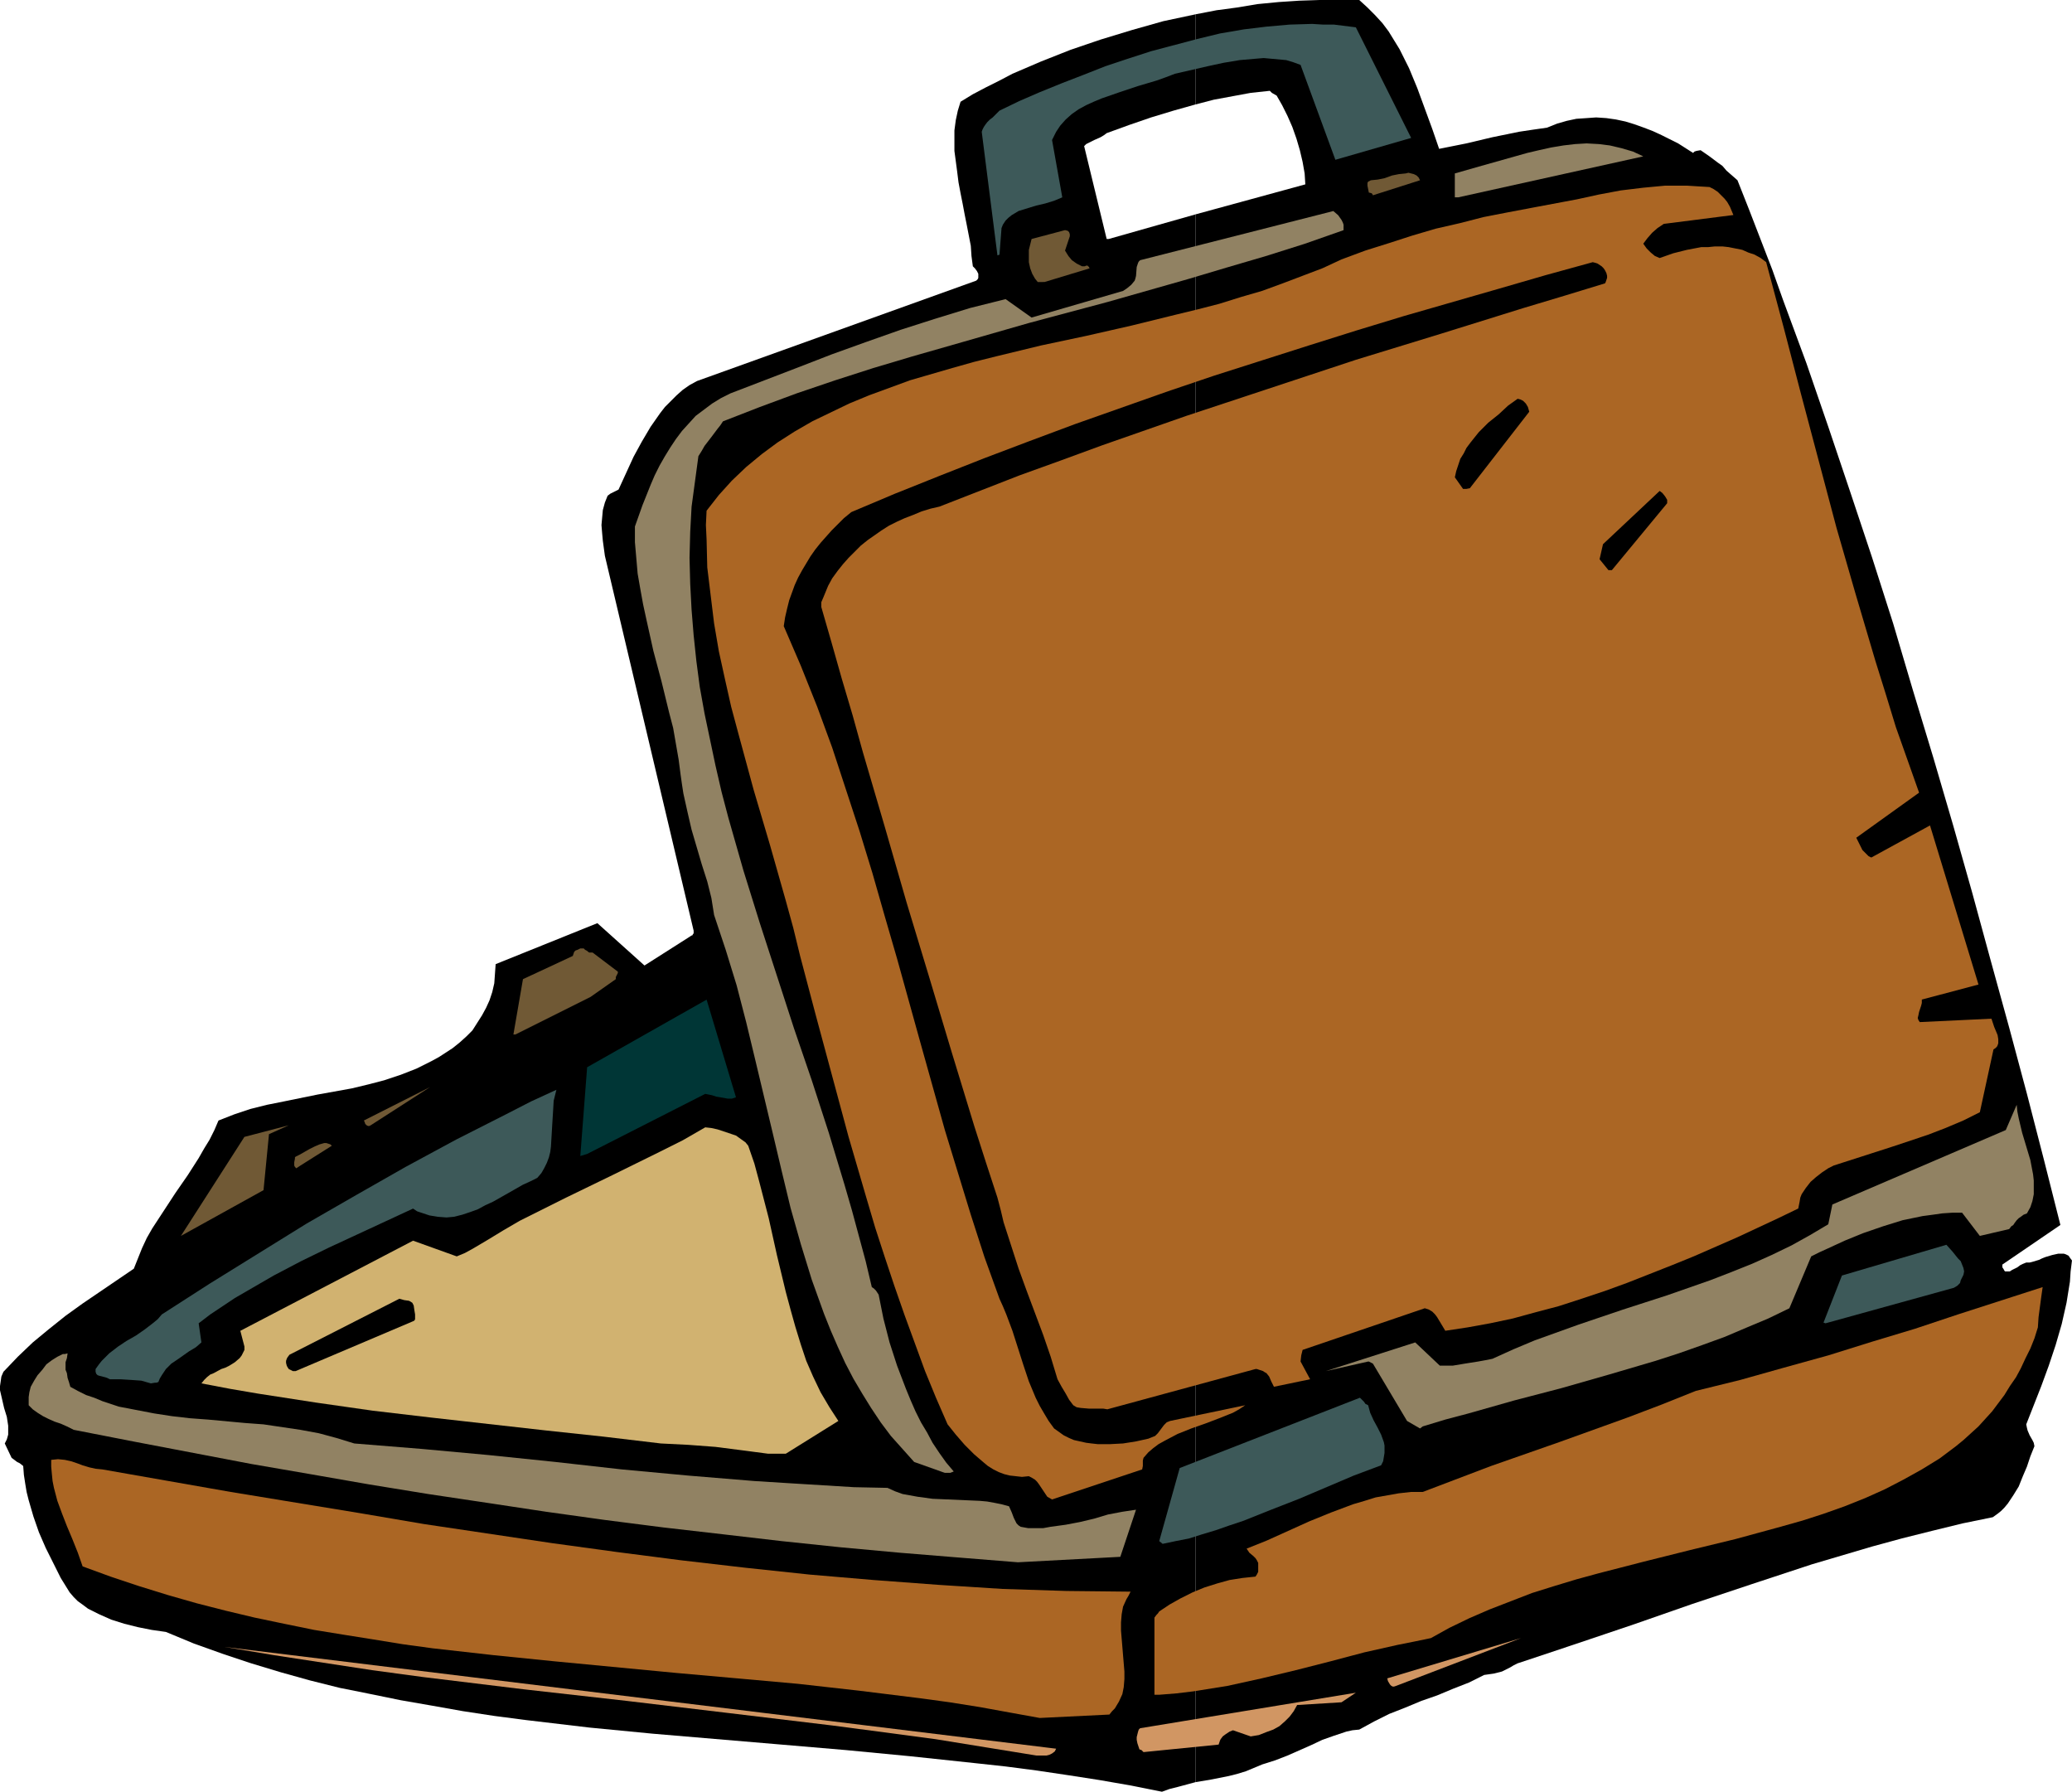
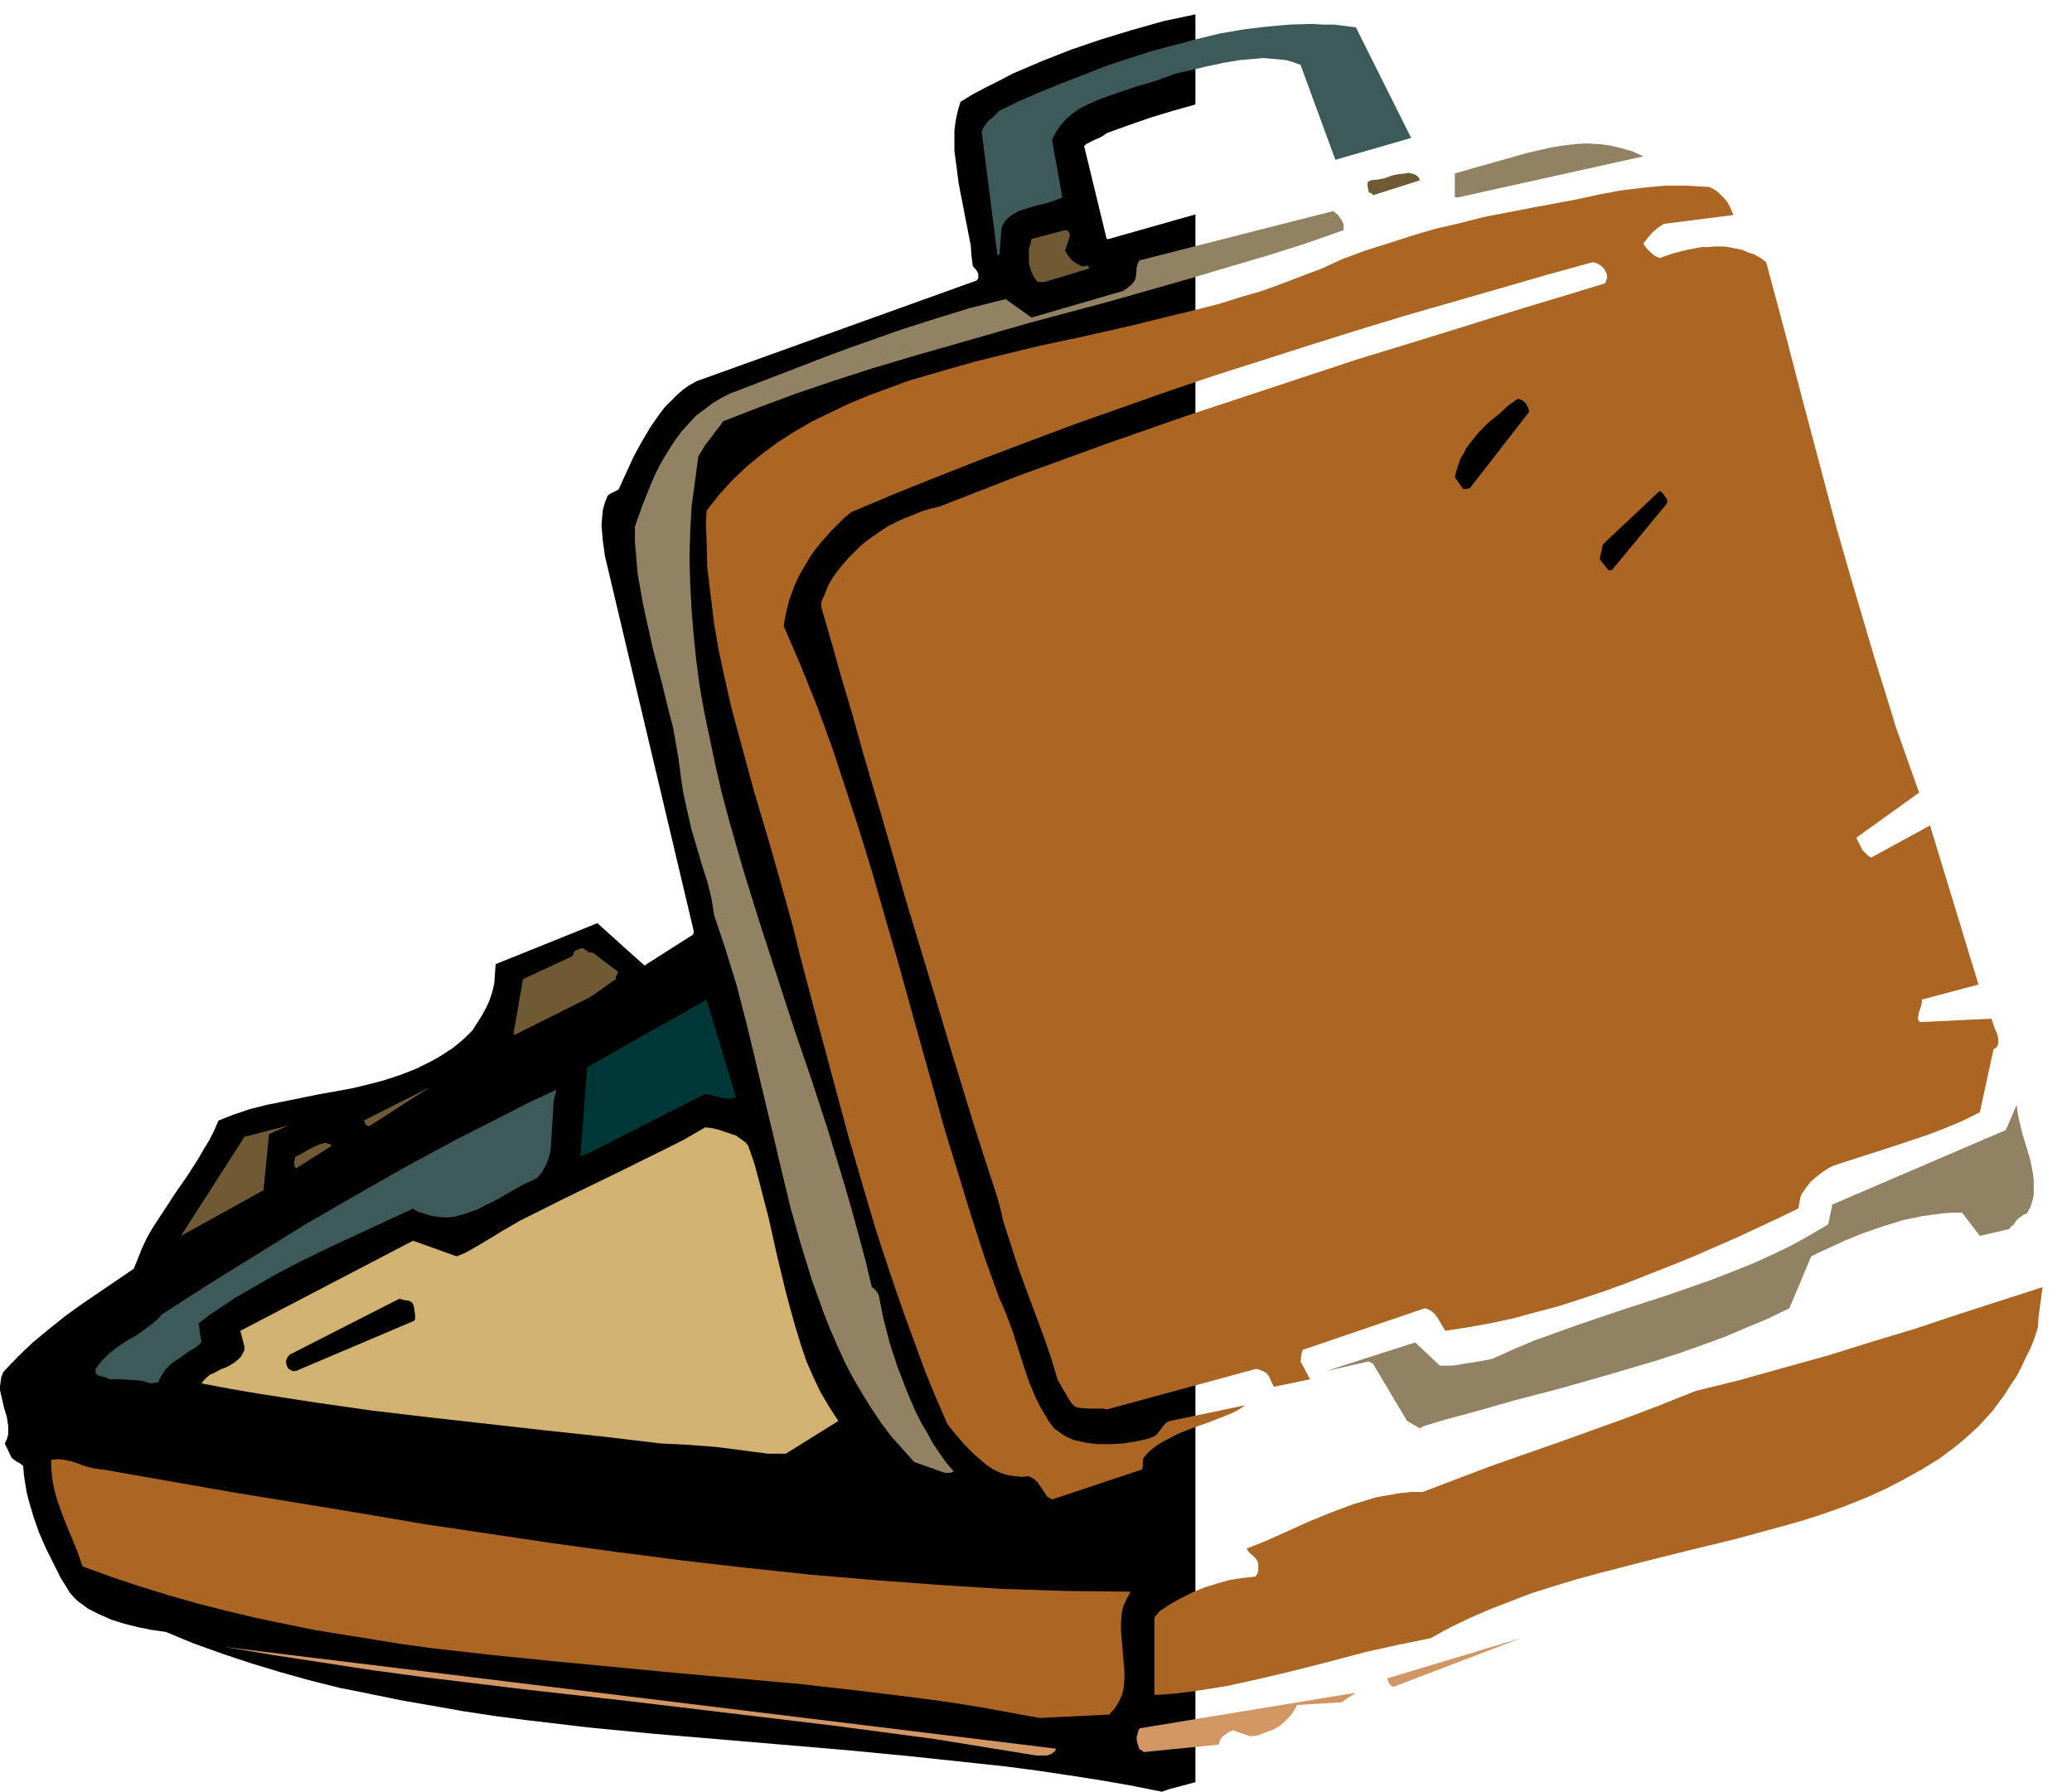
<svg xmlns="http://www.w3.org/2000/svg" xmlns:ns1="http://sodipodi.sourceforge.net/DTD/sodipodi-0.dtd" xmlns:ns2="http://www.inkscape.org/namespaces/inkscape" version="1.0" width="129.766mm" height="112.203mm" id="svg27" ns1:docname="Briefcase 06.wmf">
  <ns1:namedview id="namedview27" pagecolor="#ffffff" bordercolor="#000000" borderopacity="0.25" ns2:showpageshadow="2" ns2:pageopacity="0.0" ns2:pagecheckerboard="0" ns2:deskcolor="#d1d1d1" ns2:document-units="mm" />
  <defs id="defs1">
    <pattern id="WMFhbasepattern" patternUnits="userSpaceOnUse" width="6" height="6" x="0" y="0" />
  </defs>
-   <path style="fill:#000000;fill-opacity:1;fill-rule:evenodd;stroke:none" d="M 282.961,50.747 V 421.813 l 3.878,-0.646 4.04,-0.808 1.939,-0.485 2.101,-0.646 1.939,-0.808 1.939,-0.808 3.07,-0.97 2.909,-1.131 5.494,-2.424 2.747,-1.293 2.747,-0.97 2.909,-0.97 1.454,-0.323 1.616,-0.162 3.555,-1.939 3.555,-1.778 3.717,-1.455 3.878,-1.616 3.717,-1.293 3.878,-1.616 3.717,-1.455 3.555,-1.778 2.262,-0.323 1.939,-0.485 1.939,-0.97 0.808,-0.485 0.97,-0.485 6.787,-2.263 6.787,-2.263 13.898,-4.687 13.898,-4.848 14.059,-4.687 14.221,-4.687 7.11,-2.101 7.11,-2.101 7.11,-1.939 7.11,-1.778 7.272,-1.778 7.11,-1.455 1.131,-0.808 0.808,-0.646 0.808,-0.808 0.808,-0.97 1.293,-1.939 1.293,-2.101 0.97,-2.424 0.97,-2.263 0.808,-2.424 0.97,-2.424 -0.162,-0.808 -0.323,-0.646 -0.646,-1.131 -0.485,-1.131 -0.162,-0.646 -0.162,-0.808 1.778,-4.525 1.778,-4.525 1.778,-4.848 1.616,-4.848 1.454,-5.01 1.131,-5.01 0.808,-5.01 0.162,-2.424 0.323,-2.586 -0.485,-0.646 -0.323,-0.485 -0.646,-0.323 -0.485,-0.162 h -0.646 -0.646 l -1.454,0.323 -1.616,0.485 -0.808,0.323 -0.646,0.323 -1.616,0.485 -0.646,0.162 h -0.808 l -0.808,0.323 -0.646,0.323 -0.646,0.485 -0.646,0.323 -0.646,0.323 -0.485,0.323 h -0.485 -0.646 l -0.162,-0.162 -0.162,-0.323 -0.323,-0.485 v -0.646 l 13.736,-9.374 -3.878,-15.353 -4.04,-15.677 -4.202,-15.677 -4.363,-15.838 -4.363,-16 -4.525,-16 -4.686,-16 -4.848,-16 -4.686,-15.838 -5.01,-15.677 -5.171,-15.515 -5.171,-15.353 -5.171,-15.03 -2.747,-7.434 -2.747,-7.434 -2.586,-7.273 -2.747,-7.111 -2.747,-7.111 -2.747,-6.949 -1.293,-1.131 -1.293,-1.131 -0.97,-1.131 -1.131,-0.808 -1.939,-1.455 -2.101,-1.455 -0.97,0.162 -0.485,0.162 -0.323,0.323 -3.555,-2.263 -1.939,-0.97 -1.939,-0.97 -2.101,-0.97 -2.101,-0.808 -2.262,-0.808 -2.101,-0.646 -2.262,-0.485 -2.262,-0.323 -2.424,-0.162 -2.262,0.162 -2.424,0.162 -2.262,0.485 -2.262,0.646 -2.424,0.97 -3.394,0.485 -3.232,0.485 -6.302,1.293 -6.141,1.455 -6.464,1.293 -1.616,-4.687 -1.778,-4.848 -1.778,-4.848 -1.939,-4.687 -1.131,-2.263 -1.131,-2.263 -1.293,-2.101 -1.293,-2.101 -1.454,-1.939 -1.778,-1.939 -1.778,-1.778 L 321.745,0 h -4.686 -4.686 l -4.848,0.162 -4.848,0.323 -5.01,0.485 -4.848,0.808 -4.848,0.646 -5.01,0.97 v 21.333 l 4.363,-1.131 4.363,-0.808 4.363,-0.808 4.525,-0.485 0.162,0.162 0.323,0.323 1.131,0.646 1.293,2.263 1.293,2.586 1.131,2.586 0.97,2.747 0.808,2.747 0.646,2.747 0.485,2.747 0.162,2.586 z" id="path1" />
  <path style="fill:#000000;fill-opacity:1;fill-rule:evenodd;stroke:none" d="M 282.961,24.727 V 3.394 l -7.595,1.616 -7.434,2.101 -7.434,2.263 -7.11,2.424 -6.949,2.747 -3.394,1.455 -3.394,1.455 -3.07,1.616 -3.232,1.616 -3.07,1.616 -2.909,1.778 -0.646,2.101 -0.485,2.263 -0.323,2.424 v 2.424 2.424 l 0.323,2.424 0.323,2.424 0.323,2.586 0.485,2.586 0.485,2.424 0.485,2.586 0.485,2.424 0.97,5.01 0.162,2.424 0.323,2.424 0.485,0.485 0.485,0.646 0.323,0.646 v 0.162 0 0.808 l -0.162,0.323 -0.323,0.323 -66.094,23.757 -1.778,0.97 -1.616,1.131 -1.454,1.293 -1.293,1.293 -1.454,1.455 -1.131,1.455 -1.131,1.616 -1.131,1.616 -2.101,3.556 -1.939,3.556 -3.555,7.757 -0.646,0.323 -0.646,0.323 -0.646,0.323 -0.646,0.485 -0.646,1.616 -0.485,1.778 -0.162,1.778 -0.162,1.778 0.162,1.939 0.162,1.778 0.485,3.556 21.008,88.726 v 0.646 l -0.162,0.162 -0.162,0.323 h -0.162 l -0.485,0.323 -10.666,6.788 -11.15,-10.02 -24.078,9.697 -0.162,2.263 -0.162,2.263 -0.485,2.101 -0.646,1.939 -0.808,1.778 -0.97,1.778 -1.131,1.778 -1.131,1.778 -1.454,1.455 -1.616,1.455 -1.616,1.293 -3.232,2.101 -1.778,0.97 -3.555,1.778 -3.717,1.455 -3.878,1.293 -3.717,0.97 -4.04,0.97 -8.08,1.455 -7.918,1.616 -4.04,0.808 -3.878,0.97 -3.878,1.293 -3.717,1.455 -0.97,2.263 -1.131,2.263 -1.293,2.101 -1.293,2.263 -2.586,4.04 -2.909,4.202 -2.747,4.202 -2.747,4.202 -1.293,2.263 -1.131,2.424 -0.97,2.424 -0.97,2.424 -4.04,2.747 -4.04,2.747 -4.04,2.747 -4.04,2.909 -4.04,3.232 -3.717,3.071 -3.555,3.394 -3.394,3.556 -0.485,1.131 -0.162,1.131 L 0,328.077 v 0.97 l 0.485,2.101 0.485,2.101 0.646,2.101 0.323,2.101 v 0.97 1.131 l -0.323,1.131 -0.485,0.97 1.616,3.394 0.646,0.485 0.646,0.485 0.646,0.323 0.808,0.646 0.162,2.101 0.323,2.101 0.323,1.939 0.485,1.939 1.131,3.879 1.293,3.717 1.616,3.717 1.778,3.556 1.778,3.556 2.101,3.394 0.97,1.131 0.97,0.97 1.131,0.808 1.293,0.97 1.293,0.646 1.293,0.646 2.909,1.293 3.07,0.97 3.232,0.808 3.232,0.646 3.394,0.485 6.626,2.747 6.787,2.424 6.787,2.263 6.949,2.101 6.949,1.939 7.11,1.778 7.272,1.455 7.11,1.455 7.434,1.293 7.272,1.293 7.434,1.131 7.434,0.97 15.029,1.778 15.029,1.455 30.542,2.586 15.19,1.293 15.19,1.455 15.19,1.616 7.434,0.808 7.434,0.97 7.595,1.131 7.272,1.131 7.434,1.293 7.272,1.455 1.778,-0.646 1.939,-0.485 4.202,-1.131 V 50.747 l -20.523,5.818 h -0.485 l -5.333,-21.98 0.485,-0.485 0.646,-0.323 1.293,-0.646 1.454,-0.646 0.808,-0.485 0.646,-0.485 5.333,-1.939 5.171,-1.778 5.333,-1.616 z" id="path2" />
  <path style="fill:#d19663;fill-opacity:1;fill-rule:evenodd;stroke:none" d="m 245.309,415.51 h 0.485 0.646 1.293 l 0.646,-0.162 0.646,-0.323 0.646,-0.485 0.323,-0.646 -196.829,-24.081 11.635,1.939 11.635,1.778 11.635,1.778 11.958,1.616 11.958,1.455 11.958,1.455 24.402,2.747 24.402,2.909 24.24,2.909 12.282,1.616 12.12,1.616 11.958,1.939 z" id="path3" />
  <path style="fill:#d19663;fill-opacity:1;fill-rule:evenodd;stroke:none" d="m 270.68,414.702 17.776,-1.778 0.162,-0.485 0.162,-0.485 0.162,-0.323 0.485,-0.646 0.646,-0.485 0.485,-0.323 0.485,-0.323 0.808,-0.323 4.202,1.455 1.939,-0.323 1.616,-0.646 1.778,-0.646 1.454,-0.808 1.293,-1.131 1.131,-1.131 0.97,-1.293 0.808,-1.455 10.504,-0.646 3.394,-2.263 -51.066,8.404 -0.323,0.323 -0.162,0.485 -0.162,0.646 -0.162,0.646 v 0.646 l 0.162,0.808 0.485,1.455 0.485,0.162 0.162,0.162 z" id="path4" />
  <path style="fill:#ab6624;fill-opacity:1;fill-rule:evenodd;stroke:none" d="m 246.117,406.622 16.483,-0.808 0.646,-0.808 0.646,-0.646 0.485,-0.808 0.485,-0.808 0.808,-1.778 0.323,-1.616 0.162,-1.939 v -1.778 l -0.323,-3.879 -0.323,-3.879 -0.162,-1.939 v -1.939 l 0.162,-1.939 0.323,-1.778 0.808,-1.778 0.485,-0.808 0.485,-0.97 -15.19,-0.162 -15.19,-0.485 -15.19,-0.97 -15.19,-1.131 -15.19,-1.293 -15.19,-1.616 -15.352,-1.778 -15.029,-1.939 -15.352,-2.101 -15.19,-2.263 -15.19,-2.263 -15.19,-2.586 -30.542,-5.01 -30.381,-5.333 -1.616,-0.162 -1.454,-0.323 -1.616,-0.485 -1.293,-0.485 -1.454,-0.485 -1.454,-0.323 -1.616,-0.162 -1.616,0.162 v 1.616 l 0.162,1.778 0.162,1.616 0.323,1.616 0.808,3.071 1.131,3.071 1.131,2.909 1.293,3.071 1.293,3.232 1.131,3.232 6.626,2.424 6.787,2.263 6.787,2.101 6.787,1.939 6.949,1.778 6.787,1.616 6.949,1.455 7.11,1.455 6.949,1.131 7.11,1.131 6.949,1.131 7.11,0.97 14.382,1.616 14.382,1.455 28.765,2.747 14.544,1.293 14.382,1.293 14.382,1.616 14.382,1.778 7.11,0.97 7.11,1.131 7.11,1.293 z" id="path5" />
  <path style="fill:#ab6624;fill-opacity:1;fill-rule:evenodd;stroke:none" d="m 274.396,401.127 4.04,-0.323 4.04,-0.485 4.04,-0.646 4.04,-0.646 8.08,-1.778 8.08,-1.939 8.242,-2.101 7.918,-2.101 7.918,-1.778 4.04,-0.808 3.878,-0.808 4.363,-2.424 4.686,-2.263 4.848,-2.101 5.01,-1.939 5.01,-1.939 5.171,-1.616 5.333,-1.616 5.333,-1.455 10.666,-2.747 10.989,-2.747 10.666,-2.586 5.333,-1.455 5.333,-1.455 5.171,-1.455 5.01,-1.616 5.01,-1.778 4.848,-1.939 4.686,-2.101 4.363,-2.263 4.363,-2.424 4.202,-2.586 3.878,-2.909 1.778,-1.455 1.778,-1.616 1.778,-1.616 1.616,-1.778 1.616,-1.778 1.454,-1.939 1.454,-1.939 1.293,-2.101 1.454,-2.101 1.131,-2.101 1.131,-2.424 1.131,-2.263 0.97,-2.424 0.808,-2.586 0.162,-2.424 0.646,-4.848 0.162,-1.131 0.162,-1.131 -10.019,3.232 -10.019,3.232 -10.181,3.394 -10.181,3.071 -10.342,3.232 -10.504,2.909 -10.342,2.909 -10.504,2.586 -8.08,3.232 -8.08,3.071 -16.16,5.818 -16.16,5.657 -8.08,3.071 -8.08,3.071 h -2.747 l -2.909,0.323 -2.747,0.485 -2.747,0.485 -2.586,0.808 -2.747,0.808 -5.171,1.939 -5.171,2.101 -5.01,2.263 -5.01,2.263 -4.848,1.939 0.323,0.485 0.323,0.485 0.97,0.808 0.485,0.485 0.323,0.485 0.323,0.646 v 0.808 1.293 l -0.323,0.646 -0.323,0.485 -3.07,0.323 -3.07,0.485 -2.909,0.808 -3.07,0.97 -2.747,1.131 -2.909,1.455 -2.586,1.455 -2.424,1.616 -0.323,0.485 -0.323,0.323 -0.485,0.646 v 18.262 z" id="path6" />
  <path style="fill:#d19663;fill-opacity:1;fill-rule:evenodd;stroke:none" d="m 330.472,399.026 29.573,-11.313 -31.674,9.535 0.162,0.646 0.485,0.808 0.323,0.323 0.323,0.162 h 0.323 z" id="path7" />
-   <path style="fill:#918263;fill-opacity:1;fill-rule:evenodd;stroke:none" d="m 240.945,369.774 24.24,-1.293 3.717,-11.151 -3.232,0.485 -3.394,0.646 -3.232,0.97 -3.394,0.808 -3.394,0.646 -3.555,0.485 -1.778,0.323 h -3.555 l -1.778,-0.323 -0.485,-0.323 -0.485,-0.485 -0.646,-1.293 -0.485,-1.293 -0.646,-1.455 -1.778,-0.485 -1.616,-0.323 -1.778,-0.323 -1.778,-0.162 -3.717,-0.162 -3.717,-0.162 -3.717,-0.162 -3.555,-0.485 -1.778,-0.323 -1.778,-0.323 -1.778,-0.646 -1.778,-0.808 -7.918,-0.162 -7.918,-0.485 -7.918,-0.485 -7.757,-0.485 -15.675,-1.293 -15.675,-1.455 -15.837,-1.778 -15.675,-1.616 -15.837,-1.455 -15.998,-1.293 -4.202,-1.293 -4.202,-1.131 -4.363,-0.808 -4.363,-0.646 -4.363,-0.646 -4.363,-0.323 -8.726,-0.808 -4.363,-0.323 -4.202,-0.485 -4.202,-0.646 -4.202,-0.808 -4.202,-0.808 -3.878,-1.293 -1.939,-0.808 -1.939,-0.646 -1.939,-0.97 -1.778,-0.97 -0.323,-1.131 -0.323,-0.97 -0.162,-1.131 -0.323,-0.808 v -1.778 l 0.323,-0.97 0.162,-1.131 -0.646,0.162 h -0.485 l -1.293,0.646 -1.293,0.808 -1.293,0.97 -0.97,1.293 -1.131,1.293 -0.808,1.293 -0.808,1.455 -0.323,1.293 -0.162,1.131 v 1.131 0.808 l 0.97,0.97 1.131,0.808 1.293,0.808 1.293,0.646 1.454,0.646 1.454,0.485 1.454,0.646 1.616,0.808 14.059,2.747 27.957,5.333 14.059,2.424 13.898,2.424 13.898,2.263 14.059,2.101 13.898,2.101 13.898,1.939 13.898,1.778 14.059,1.616 13.898,1.616 13.898,1.455 14.059,1.293 13.898,1.131 z" id="path8" />
-   <path style="fill:#3d5959;fill-opacity:1;fill-rule:evenodd;stroke:none" d="m 275.204,365.41 3.07,-0.646 3.232,-0.646 3.07,-0.97 3.232,-0.97 3.232,-1.131 3.394,-1.131 6.464,-2.586 6.626,-2.586 6.464,-2.747 6.464,-2.747 6.464,-2.424 0.485,-0.97 0.162,-0.97 0.162,-0.97 v -0.808 -0.97 l -0.162,-0.808 -0.646,-1.778 -0.808,-1.616 -0.97,-1.778 -0.808,-1.778 -0.485,-1.778 -0.646,-0.323 -0.323,-0.485 -0.485,-0.485 -0.485,-0.485 -42.662,16.646 -4.848,17.293 z" id="path9" />
  <path style="fill:#ab6624;fill-opacity:1;fill-rule:evenodd;stroke:none" d="m 249.025,354.905 21.331,-7.111 0.162,-0.808 v -1.293 l 0.162,-0.646 1.131,-1.293 1.131,-0.97 1.293,-0.97 1.454,-0.808 3.07,-1.616 3.232,-1.293 3.232,-1.131 3.394,-1.293 3.232,-1.293 1.454,-0.808 1.454,-0.97 -17.776,3.717 -0.808,0.323 -0.646,0.646 -0.485,0.646 -0.97,1.293 -0.646,0.646 -0.808,0.323 -0.808,0.323 -2.909,0.646 -3.07,0.485 -3.07,0.162 h -2.909 l -1.454,-0.162 -1.293,-0.162 -1.454,-0.323 -1.454,-0.323 -1.131,-0.485 -1.293,-0.646 -1.131,-0.808 -1.131,-0.808 -1.293,-1.778 -0.97,-1.616 -1.131,-1.939 -0.97,-1.939 -1.616,-3.879 -1.293,-3.879 -2.586,-8.081 -1.454,-3.879 -0.808,-1.939 -0.808,-1.778 -3.555,-9.858 -3.232,-10.02 -3.07,-10.02 -3.07,-10.02 -5.656,-20.202 -5.656,-20.363 -2.909,-10.02 -2.909,-10.182 -3.07,-10.02 -3.232,-9.858 -3.232,-9.858 -3.555,-9.697 -3.878,-9.697 -4.04,-9.374 0.323,-2.101 0.485,-2.101 0.485,-1.939 0.646,-1.778 0.646,-1.778 0.808,-1.778 0.97,-1.778 0.97,-1.616 0.97,-1.616 1.131,-1.616 1.293,-1.616 1.293,-1.455 1.293,-1.455 1.454,-1.455 1.454,-1.455 1.778,-1.455 10.342,-4.364 10.504,-4.202 10.666,-4.202 10.666,-4.04 10.827,-4.04 10.989,-3.879 10.989,-3.879 10.989,-3.717 22.301,-7.111 11.312,-3.556 11.15,-3.394 22.462,-6.465 11.15,-3.232 11.15,-3.071 0.646,0.162 0.485,0.162 0.485,0.323 0.485,0.323 0.485,0.485 0.323,0.485 0.323,0.646 0.162,0.646 v 0.485 l -0.323,0.97 -0.162,0.323 -9.534,2.909 -9.696,2.909 -9.858,3.071 -9.858,3.071 -20.038,6.141 -20.038,6.626 -20.038,6.626 -19.877,6.949 -9.696,3.556 -9.858,3.556 -9.534,3.717 -9.534,3.717 -2.101,0.485 -2.101,0.646 -1.939,0.808 -2.101,0.808 -1.778,0.808 -1.939,0.97 -1.778,1.131 -1.616,1.131 -1.616,1.131 -1.616,1.293 -1.454,1.455 -1.454,1.455 -1.293,1.455 -1.293,1.616 -1.293,1.778 -0.97,1.778 -1.131,2.747 -0.485,1.131 v 1.131 l 2.424,8.404 2.424,8.566 2.586,8.727 2.424,8.727 5.171,17.616 5.171,17.939 5.333,17.616 5.333,17.778 5.333,17.454 2.747,8.566 2.747,8.404 0.808,3.071 0.646,2.747 1.778,5.495 1.778,5.495 1.939,5.333 1.939,5.172 1.939,5.172 1.778,5.172 1.616,5.333 0.97,1.778 0.97,1.616 0.808,1.455 0.97,1.293 0.808,0.485 0.97,0.162 1.939,0.162 h 2.262 1.131 l 0.97,0.162 35.067,-9.535 h 0.323 l 0.485,0.162 0.97,0.323 0.485,0.323 0.323,0.162 0.646,0.808 0.485,1.131 0.646,1.293 8.565,-1.778 -2.262,-4.202 0.162,-1.455 0.323,-1.293 28.926,-9.858 0.97,0.323 0.808,0.485 0.646,0.646 0.485,0.646 0.485,0.808 0.485,0.808 0.485,0.808 0.485,0.808 5.333,-0.808 5.333,-0.97 5.333,-1.131 5.333,-1.455 5.494,-1.455 5.494,-1.778 5.333,-1.778 5.333,-1.939 5.333,-2.101 5.333,-2.101 5.171,-2.101 5.171,-2.263 5.171,-2.263 4.848,-2.263 4.848,-2.263 4.686,-2.263 0.162,-0.808 0.162,-0.808 0.162,-0.97 0.323,-0.808 0.97,-1.455 1.131,-1.455 1.293,-1.131 1.454,-1.131 1.454,-0.97 1.293,-0.646 9.05,-2.909 4.525,-1.455 4.363,-1.455 4.363,-1.455 4.202,-1.616 4.202,-1.778 3.878,-1.939 3.232,-14.869 0.485,-0.323 0.323,-0.323 0.162,-0.323 0.162,-0.485 v -0.97 l -0.162,-0.97 -0.808,-1.939 -0.323,-0.97 -0.323,-0.97 -16.968,0.808 -0.323,-0.485 -0.162,-0.485 0.162,-0.646 0.162,-0.808 0.485,-1.455 0.162,-0.646 v -0.808 l 13.413,-3.556 -11.474,-37.656 -13.898,7.596 -0.646,-0.323 -0.485,-0.485 -0.485,-0.485 -0.485,-0.485 -0.646,-1.293 -0.808,-1.616 14.867,-10.667 -2.747,-7.757 -2.747,-7.757 -2.424,-7.919 -2.424,-7.757 -4.686,-15.838 -4.525,-15.677 -4.202,-15.838 -4.202,-15.838 -4.04,-15.515 -4.202,-15.677 -1.293,-0.97 -1.454,-0.808 -1.454,-0.485 -1.454,-0.646 -1.616,-0.323 -1.616,-0.323 -1.454,-0.162 h -1.778 l -1.616,0.162 h -1.616 l -3.394,0.646 -3.232,0.808 -3.232,1.131 -1.131,-0.485 -0.97,-0.808 -0.97,-0.97 -0.808,-1.131 0.97,-1.293 1.131,-1.293 1.293,-1.131 1.454,-0.97 16.483,-2.101 -0.808,-1.939 -0.646,-1.131 -0.646,-0.808 -0.808,-0.808 -0.808,-0.808 -0.97,-0.646 -0.97,-0.485 -2.747,-0.162 -2.586,-0.162 h -2.586 -2.586 l -5.171,0.485 -5.333,0.646 -5.171,0.97 -5.171,1.131 -5.171,0.97 -5.171,0.97 -5.979,1.131 -5.818,1.131 -5.656,1.455 -5.656,1.293 -5.494,1.616 -5.494,1.778 -5.656,1.778 -5.656,2.101 -4.525,2.101 -4.686,1.778 -4.686,1.778 -4.848,1.778 -5.01,1.455 -5.171,1.616 -5.01,1.293 -5.333,1.293 -10.504,2.586 -10.666,2.424 -10.666,2.263 -10.666,2.586 -5.171,1.293 -5.171,1.455 -5.01,1.455 -5.01,1.455 -4.848,1.778 -4.848,1.778 -4.686,1.939 -4.363,2.101 -4.363,2.101 -4.202,2.424 -4.04,2.586 -3.717,2.747 -3.717,3.071 -3.394,3.232 -3.07,3.394 -2.909,3.717 -0.162,3.394 0.162,3.394 0.162,6.626 0.808,6.626 0.808,6.626 1.131,6.626 1.454,6.626 1.454,6.465 1.778,6.626 3.555,13.091 3.878,13.091 3.717,13.091 1.778,6.465 1.616,6.626 3.717,14.06 3.878,14.384 3.878,14.384 4.202,14.384 2.101,7.111 2.262,6.949 2.262,6.788 2.424,6.949 2.424,6.626 2.424,6.626 2.586,6.303 2.747,6.303 1.939,2.424 2.101,2.424 2.262,2.263 2.262,1.939 0.97,0.808 1.293,0.808 1.293,0.646 1.293,0.485 1.293,0.323 1.454,0.162 1.454,0.162 1.616,-0.162 0.646,0.323 0.808,0.485 0.485,0.485 0.485,0.646 0.97,1.455 0.97,1.455 z" id="path10" />
  <path style="fill:#918263;fill-opacity:1;fill-rule:evenodd;stroke:none" d="m 223.169,348.441 0.485,0.162 h 0.646 0.646 l 0.808,-0.323 -1.778,-2.101 -1.616,-2.263 -1.616,-2.424 -1.293,-2.424 -1.454,-2.424 -1.293,-2.586 -1.131,-2.586 -1.131,-2.747 -2.101,-5.495 -1.778,-5.495 -1.454,-5.657 -1.131,-5.657 -0.323,-0.485 -0.323,-0.485 -0.485,-0.485 -0.485,-0.323 -1.454,-6.141 -1.616,-5.98 -1.616,-5.98 -1.778,-6.141 -3.717,-12.283 -4.04,-12.444 -2.101,-6.141 -2.101,-6.141 -4.04,-12.444 -4.04,-12.444 -3.878,-12.444 -3.555,-12.444 -1.616,-6.141 -1.454,-6.303 -1.293,-6.141 -1.293,-6.141 -1.131,-6.303 -0.808,-6.141 -0.646,-6.141 -0.485,-5.98 -0.323,-6.141 -0.162,-6.141 0.162,-6.141 0.323,-5.98 0.808,-5.98 0.808,-5.98 0.808,-1.293 0.646,-1.131 1.616,-2.101 1.454,-1.939 0.646,-0.808 0.646,-0.97 8.726,-3.394 8.726,-3.232 9.05,-3.071 9.05,-2.909 9.211,-2.747 9.05,-2.586 18.584,-5.333 18.746,-5.01 18.746,-5.333 9.211,-2.747 9.373,-2.747 9.211,-2.909 9.211,-3.232 v -0.485 -0.808 l -0.162,-0.485 -0.323,-0.646 -0.808,-1.131 -1.131,-0.97 -45.733,11.636 -0.323,0.323 -0.162,0.323 -0.323,0.97 -0.162,2.101 -0.162,0.646 -0.162,0.485 -0.808,0.97 -0.97,0.808 -0.97,0.646 -21.654,6.303 -6.141,-4.364 -8.403,2.101 -8.403,2.586 -8.08,2.586 -8.242,2.909 -8.08,2.909 -7.918,3.071 -15.998,6.141 -2.262,1.131 -2.101,1.293 -1.939,1.455 -1.939,1.455 -1.616,1.778 -1.616,1.778 -1.454,1.939 -1.293,1.939 -1.293,2.101 -1.293,2.263 -1.131,2.263 -0.97,2.263 -1.939,4.848 -1.778,5.01 v 3.717 l 0.323,3.717 0.323,3.717 0.646,3.717 0.646,3.556 0.808,3.717 1.616,7.273 1.939,7.273 1.778,7.273 0.97,3.717 0.646,3.717 0.646,3.717 0.485,3.717 0.323,2.263 0.323,2.101 0.97,4.364 0.97,4.202 2.424,8.242 1.293,4.04 0.97,3.879 0.646,4.04 2.747,8.242 2.586,8.404 2.262,8.727 2.101,8.727 4.202,17.616 2.101,8.889 2.101,8.727 2.424,8.566 2.586,8.404 1.454,4.04 1.454,4.04 1.616,4.04 1.616,3.717 1.778,3.879 1.939,3.717 2.101,3.556 2.101,3.394 2.262,3.394 2.424,3.232 2.747,3.071 2.747,3.071 z" id="path11" />
  <path style="fill:#d1b270;fill-opacity:1;fill-rule:evenodd;stroke:none" d="m 181.8,344.077 h 4.202 l 12.443,-7.757 -2.101,-3.232 -2.101,-3.556 -1.778,-3.717 -1.616,-3.717 -1.293,-3.879 -1.293,-4.202 -1.131,-4.04 -1.131,-4.202 -2.101,-8.727 -0.97,-4.364 -0.97,-4.364 -2.262,-8.727 -1.131,-4.202 -1.454,-4.202 -0.646,-0.808 -1.131,-0.808 -1.131,-0.808 -1.454,-0.485 -1.454,-0.485 -1.454,-0.485 -1.454,-0.323 -1.454,-0.162 -5.333,3.071 -5.494,2.747 -11.15,5.495 -10.989,5.333 -5.494,2.747 -5.494,2.747 -1.939,1.131 -1.939,1.131 -3.717,2.263 -3.555,2.101 -1.778,0.97 -1.939,0.808 -10.342,-3.717 -40.885,21.333 0.97,3.717 v 0.808 l -0.323,0.646 -0.323,0.646 -0.485,0.646 -1.131,0.97 -1.293,0.808 -0.97,0.485 -0.97,0.323 -1.778,0.97 -0.808,0.323 -0.808,0.646 -0.646,0.646 -0.646,0.808 6.787,1.293 6.626,1.131 13.574,2.101 13.574,1.939 13.736,1.616 27.31,3.071 13.574,1.455 13.574,1.616 3.232,0.162 3.232,0.162 6.464,0.485 6.302,0.808 z" id="path12" />
  <path style="fill:#918263;fill-opacity:1;fill-rule:evenodd;stroke:none" d="m 336.774,337.612 5.333,-1.616 5.494,-1.455 10.827,-3.071 11.15,-2.909 11.312,-3.232 10.989,-3.232 5.494,-1.778 5.494,-1.939 5.333,-1.939 5.333,-2.263 5.01,-2.101 5.01,-2.424 5.171,-12.283 1.939,-0.97 1.778,-0.808 4.202,-1.939 4.363,-1.778 4.686,-1.616 4.686,-1.455 4.686,-0.97 2.424,-0.323 2.262,-0.323 2.424,-0.162 h 2.262 l 4.202,5.495 6.949,-1.616 0.485,-0.646 0.485,-0.323 0.323,-0.485 0.485,-0.646 0.485,-0.485 0.485,-0.323 0.646,-0.485 0.808,-0.323 0.808,-1.455 0.485,-1.455 0.323,-1.616 v -1.616 -1.616 l -0.162,-1.455 -0.646,-3.394 -0.97,-3.232 -0.97,-3.232 -0.808,-3.394 -0.323,-1.616 -0.162,-1.616 -2.586,5.98 -41.046,17.616 -0.97,4.687 -4.363,2.586 -4.363,2.424 -4.686,2.263 -4.686,2.101 -4.848,1.939 -5.01,1.939 -10.181,3.556 -10.504,3.394 -10.504,3.556 -10.342,3.717 -5.01,2.101 -5.01,2.263 -1.616,0.323 -1.778,0.323 -3.07,0.485 -2.909,0.485 h -1.616 -1.454 v 0 l -5.818,-5.495 -21.17,6.788 10.019,-2.263 h 0.162 l 0.646,0.323 0.323,0.162 8.08,13.576 3.07,1.778 z" id="path13" />
  <path style="fill:#3d5959;fill-opacity:1;fill-rule:evenodd;stroke:none" d="m 35.714,327.431 0.97,-0.162 h 0.323 l 0.485,-0.162 0.323,-0.808 0.485,-0.808 0.97,-1.455 1.293,-1.293 1.454,-0.97 2.747,-1.939 1.616,-0.97 1.293,-1.131 -0.646,-4.525 2.747,-2.101 2.909,-1.939 2.909,-1.939 3.07,-1.778 6.141,-3.556 6.464,-3.394 6.626,-3.232 6.626,-3.071 13.251,-6.141 0.97,0.646 0.97,0.323 1.939,0.646 1.939,0.323 2.101,0.162 1.778,-0.162 1.939,-0.485 1.939,-0.646 1.778,-0.646 1.778,-0.97 1.778,-0.808 3.717,-2.101 3.394,-1.939 1.778,-0.808 1.616,-0.808 0.97,-1.131 0.646,-1.131 0.646,-1.293 0.485,-1.293 0.323,-1.293 0.162,-1.293 0.162,-2.747 0.162,-2.747 0.162,-2.586 0.162,-2.747 0.323,-1.293 0.323,-1.293 -5.979,2.747 -5.979,3.071 -11.797,5.98 -11.958,6.465 -11.635,6.626 -11.797,6.788 -11.474,7.111 -11.474,7.111 -11.312,7.273 -0.97,1.131 -0.97,0.808 -2.101,1.616 -2.101,1.455 -2.262,1.293 -1.939,1.293 -2.101,1.616 -0.808,0.808 -0.97,0.97 -0.646,0.808 -0.808,1.131 v 0.646 l 0.162,0.485 0.323,0.323 0.485,0.162 0.646,0.162 0.646,0.162 0.485,0.162 0.646,0.323 h 2.586 l 2.586,0.162 2.262,0.162 z" id="path14" />
  <path style="fill:#000000;fill-opacity:1;fill-rule:evenodd;stroke:none" d="m 69.973,324.522 27.795,-11.798 0.323,-0.162 0.162,-0.323 v -0.485 -0.646 l -0.162,-0.97 -0.162,-1.131 -0.162,-0.323 -0.162,-0.323 -0.485,-0.323 -0.323,-0.162 -1.131,-0.162 -1.131,-0.323 -25.371,12.929 -0.646,0.323 -0.485,0.646 -0.162,0.323 -0.162,0.485 v 0.485 l 0.162,0.646 0.162,0.323 0.323,0.485 0.323,0.162 0.323,0.162 0.323,0.162 z" id="path15" />
-   <path style="fill:#3d5959;fill-opacity:1;fill-rule:evenodd;stroke:none" d="m 432.118,313.209 30.381,-8.404 0.808,-0.485 0.646,-0.646 0.162,-0.646 0.323,-0.646 0.323,-0.646 0.162,-0.808 -0.162,-0.808 -0.323,-0.808 -0.323,-0.808 -0.646,-0.646 -1.293,-1.616 -1.454,-1.616 -24.725,7.273 -4.363,11.151 z" id="path16" />
  <path style="fill:#705935;fill-opacity:1;fill-rule:evenodd;stroke:none" d="m 42.824,292.522 19.554,-10.828 1.293,-13.252 4.686,-2.101 -10.504,2.747 z" id="path17" />
  <path style="fill:#705935;fill-opacity:1;fill-rule:evenodd;stroke:none" d="m 71.104,275.876 7.434,-4.687 -0.323,-0.323 -0.485,-0.162 -0.485,-0.162 h -0.485 l -1.131,0.323 -1.131,0.485 -1.293,0.646 -1.131,0.646 -1.131,0.646 -0.97,0.485 -0.162,0.162 v 0.323 l -0.162,0.808 v 0.808 l 0.162,0.323 0.323,0.323 z" id="path18" />
  <path style="fill:#003636;fill-opacity:1;fill-rule:evenodd;stroke:none" d="m 138.976,273.128 27.957,-14.222 0.808,0.162 0.808,0.162 0.97,0.323 0.97,0.162 1.778,0.323 h 0.97 l 0.97,-0.323 -6.949,-23.111 -28.28,16 -1.616,21.01 z" id="path19" />
  <path style="fill:#705935;fill-opacity:1;fill-rule:evenodd;stroke:none" d="m 87.749,266.34 14.059,-9.05 -15.675,7.919 v 0 l 0.162,0.323 0.162,0.485 0.323,0.323 0.323,0.162 h 0.323 z" id="path20" />
  <path style="fill:#705935;fill-opacity:1;fill-rule:evenodd;stroke:none" d="m 122.008,244.846 17.776,-8.889 5.979,-4.202 v -0.485 l 0.485,-0.97 v -0.323 l -5.979,-4.525 h -0.323 -0.485 l -0.646,-0.485 -0.323,-0.162 -0.323,-0.323 h -0.808 l -0.646,0.323 -0.485,0.162 -0.323,0.323 -0.162,0.485 -0.162,0.485 -11.797,5.495 -2.262,13.091 z" id="path21" />
  <path style="fill:#000000;fill-opacity:1;fill-rule:evenodd;stroke:none" d="m 381.537,134.948 13.09,-15.838 v -0.323 -0.485 l -0.485,-0.808 -0.646,-0.808 -0.646,-0.485 -13.413,12.606 -0.808,3.556 2.101,2.586 z" id="path22" />
  <path style="fill:#000000;fill-opacity:1;fill-rule:evenodd;stroke:none" d="m 347.116,115.716 0.808,-0.162 14.059,-18.101 -0.323,-1.131 -0.485,-0.808 -0.646,-0.646 -0.646,-0.323 -0.646,-0.162 -2.262,1.616 -2.262,2.101 -2.424,1.939 -2.262,2.263 -1.939,2.424 -0.97,1.293 -0.646,1.293 -0.808,1.293 -0.485,1.455 -0.485,1.455 -0.323,1.455 1.939,2.747 z" id="path23" />
  <path style="fill:#705935;fill-opacity:1;fill-rule:evenodd;stroke:none" d="m 247.248,66.747 10.666,-3.232 -0.162,-0.323 -0.162,-0.162 -0.162,-0.162 h -0.323 l -0.323,0.162 h -0.646 l -0.323,-0.162 -0.97,-0.485 -1.131,-0.808 -0.808,-0.97 -0.808,-1.293 1.131,-3.394 v -0.485 l -0.162,-0.485 -0.323,-0.323 -0.646,-0.162 -7.918,2.101 -0.323,1.293 -0.323,1.293 v 1.455 1.455 l 0.323,1.455 0.485,1.293 0.646,1.131 0.646,0.808 z" id="path24" />
  <path style="fill:#3d5959;fill-opacity:1;fill-rule:evenodd;stroke:none" d="m 236.582,60.282 0.485,-6.303 0.323,-0.808 0.646,-0.97 0.646,-0.646 0.808,-0.646 0.808,-0.485 0.808,-0.485 2.101,-0.646 2.101,-0.646 2.101,-0.485 2.101,-0.646 1.939,-0.808 -2.424,-13.576 0.97,-1.939 0.97,-1.455 1.293,-1.455 1.454,-1.293 1.616,-1.131 1.778,-0.97 1.778,-0.808 1.939,-0.808 4.202,-1.455 4.363,-1.455 4.363,-1.293 2.262,-0.808 2.101,-0.808 7.757,-1.778 3.717,-0.808 3.878,-0.646 3.717,-0.323 1.939,-0.162 1.778,0.162 1.778,0.162 1.778,0.162 1.616,0.485 1.778,0.646 8.242,22.464 17.938,-5.172 -13.09,-26.182 -2.586,-0.323 -2.586,-0.323 h -2.586 l -2.586,-0.162 -5.333,0.162 -5.494,0.485 -5.333,0.646 -5.656,0.97 -5.333,1.293 -5.494,1.455 -5.494,1.455 -5.494,1.778 -5.333,1.778 -5.333,2.101 -5.01,1.939 -5.171,2.101 -4.848,2.101 -4.686,2.263 -0.808,0.808 -0.808,0.808 -0.646,0.485 -0.646,0.646 -0.485,0.646 -0.323,0.485 -0.323,0.646 -0.162,0.485 3.717,29.252 z" id="path25" />
  <path style="fill:#918263;fill-opacity:1;fill-rule:evenodd;stroke:none" d="m 345.177,46.707 43.794,-9.697 -2.424,-1.131 -2.747,-0.808 -2.747,-0.646 -2.586,-0.323 -2.909,-0.162 -2.747,0.162 -2.747,0.323 -2.909,0.485 -2.909,0.646 -2.747,0.646 -11.474,3.232 -5.656,1.616 v 5.657 z" id="path26" />
  <path style="fill:#705935;fill-opacity:1;fill-rule:evenodd;stroke:none" d="m 324.977,46.222 11.15,-3.556 -0.323,-0.646 -0.485,-0.485 -0.646,-0.323 -0.646,-0.162 -0.646,-0.162 -0.646,0.162 -1.616,0.162 -1.616,0.323 -1.778,0.646 -1.616,0.323 -1.616,0.162 -0.323,0.162 -0.323,0.162 -0.162,0.323 v 0.646 l 0.162,0.808 0.162,0.808 0.646,0.162 0.162,0.162 z" id="path27" />
</svg>